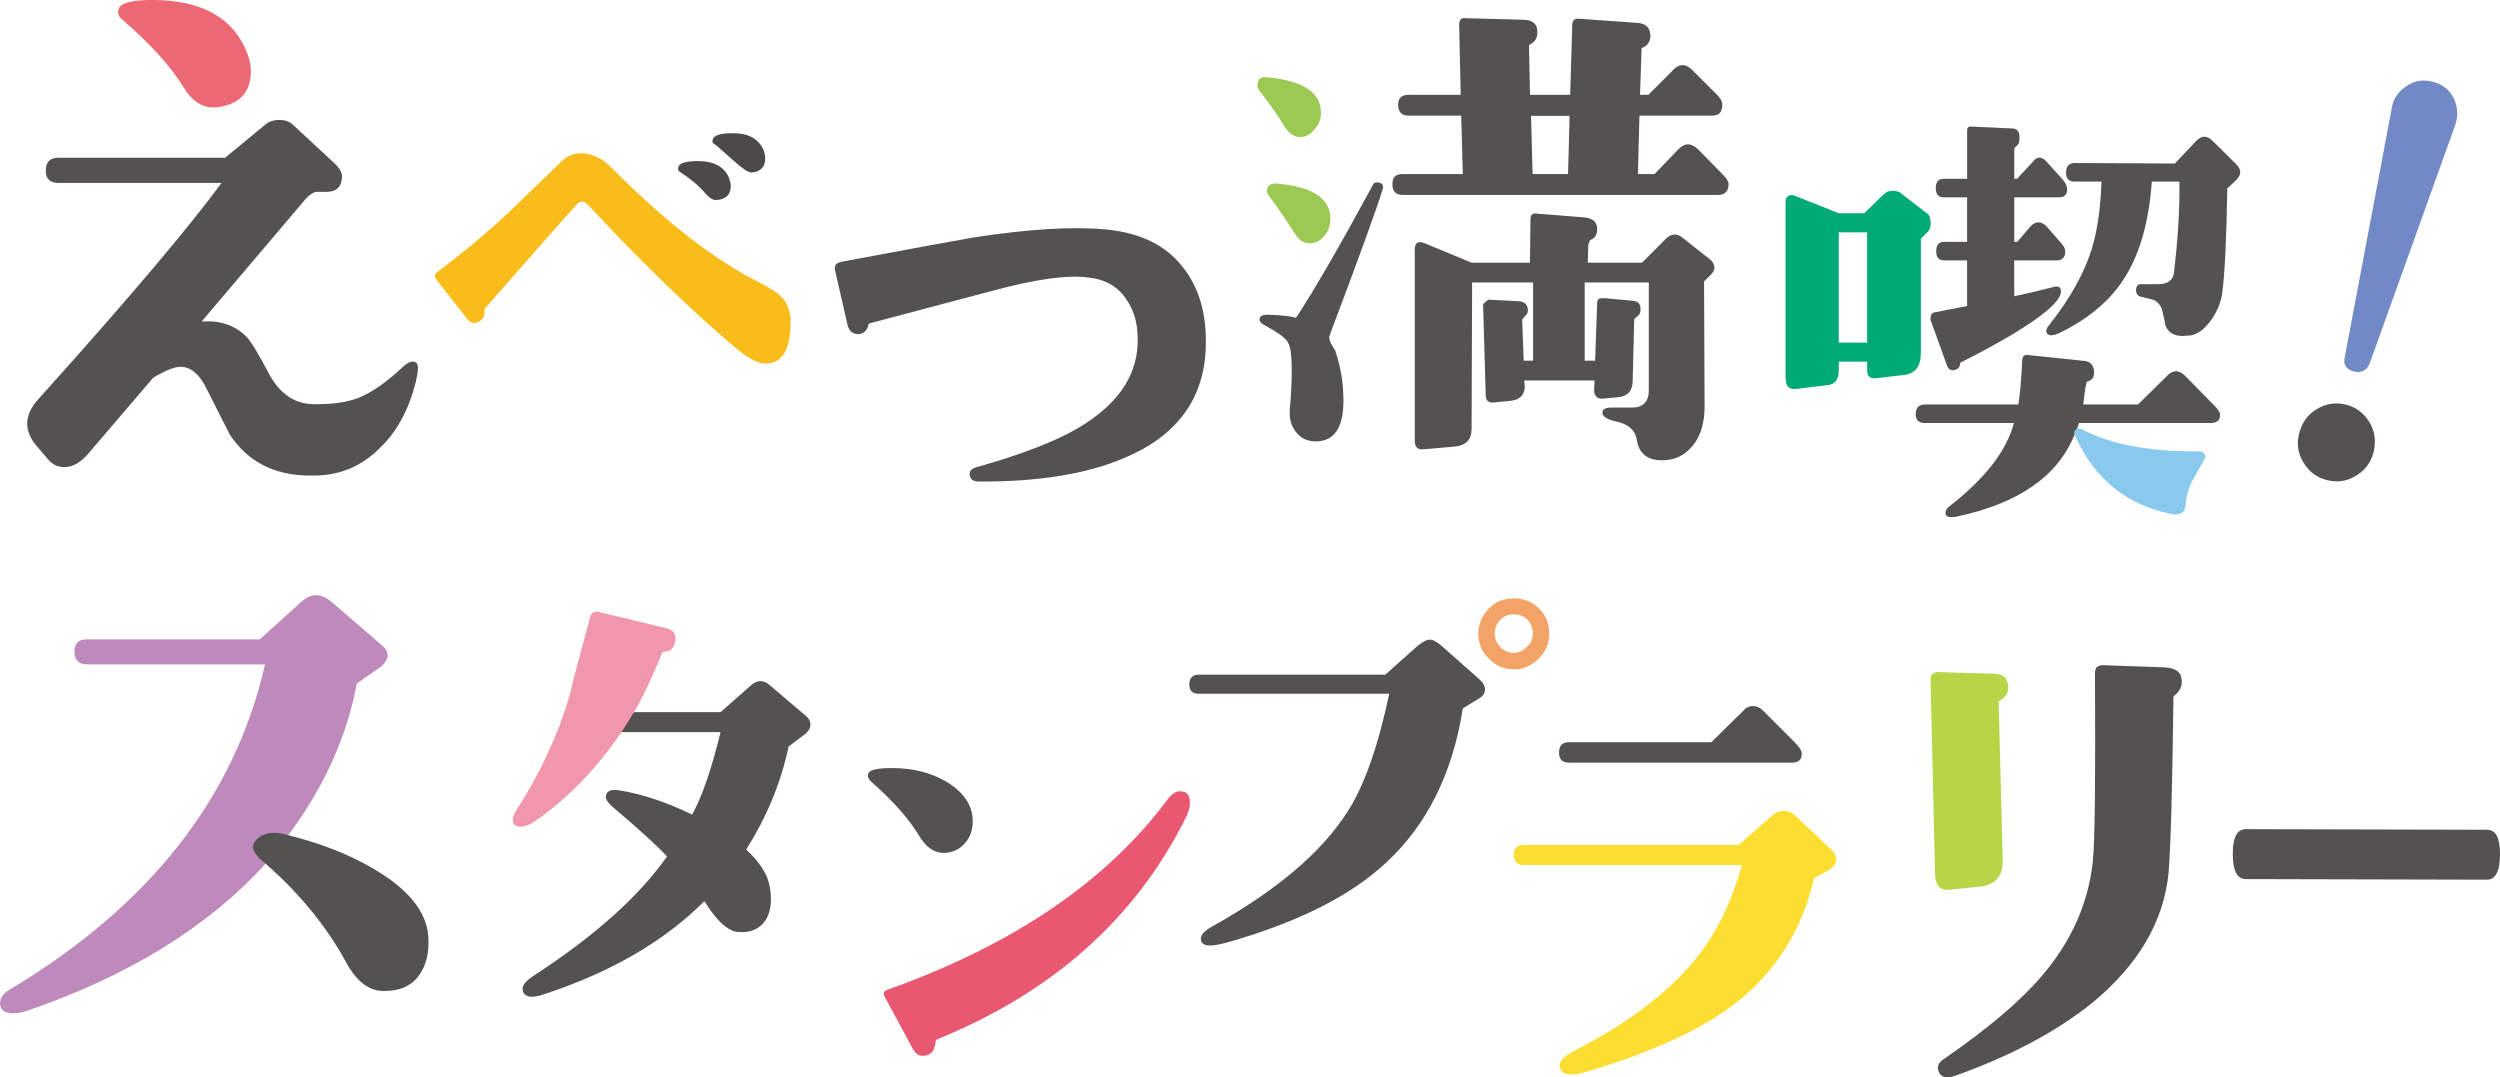
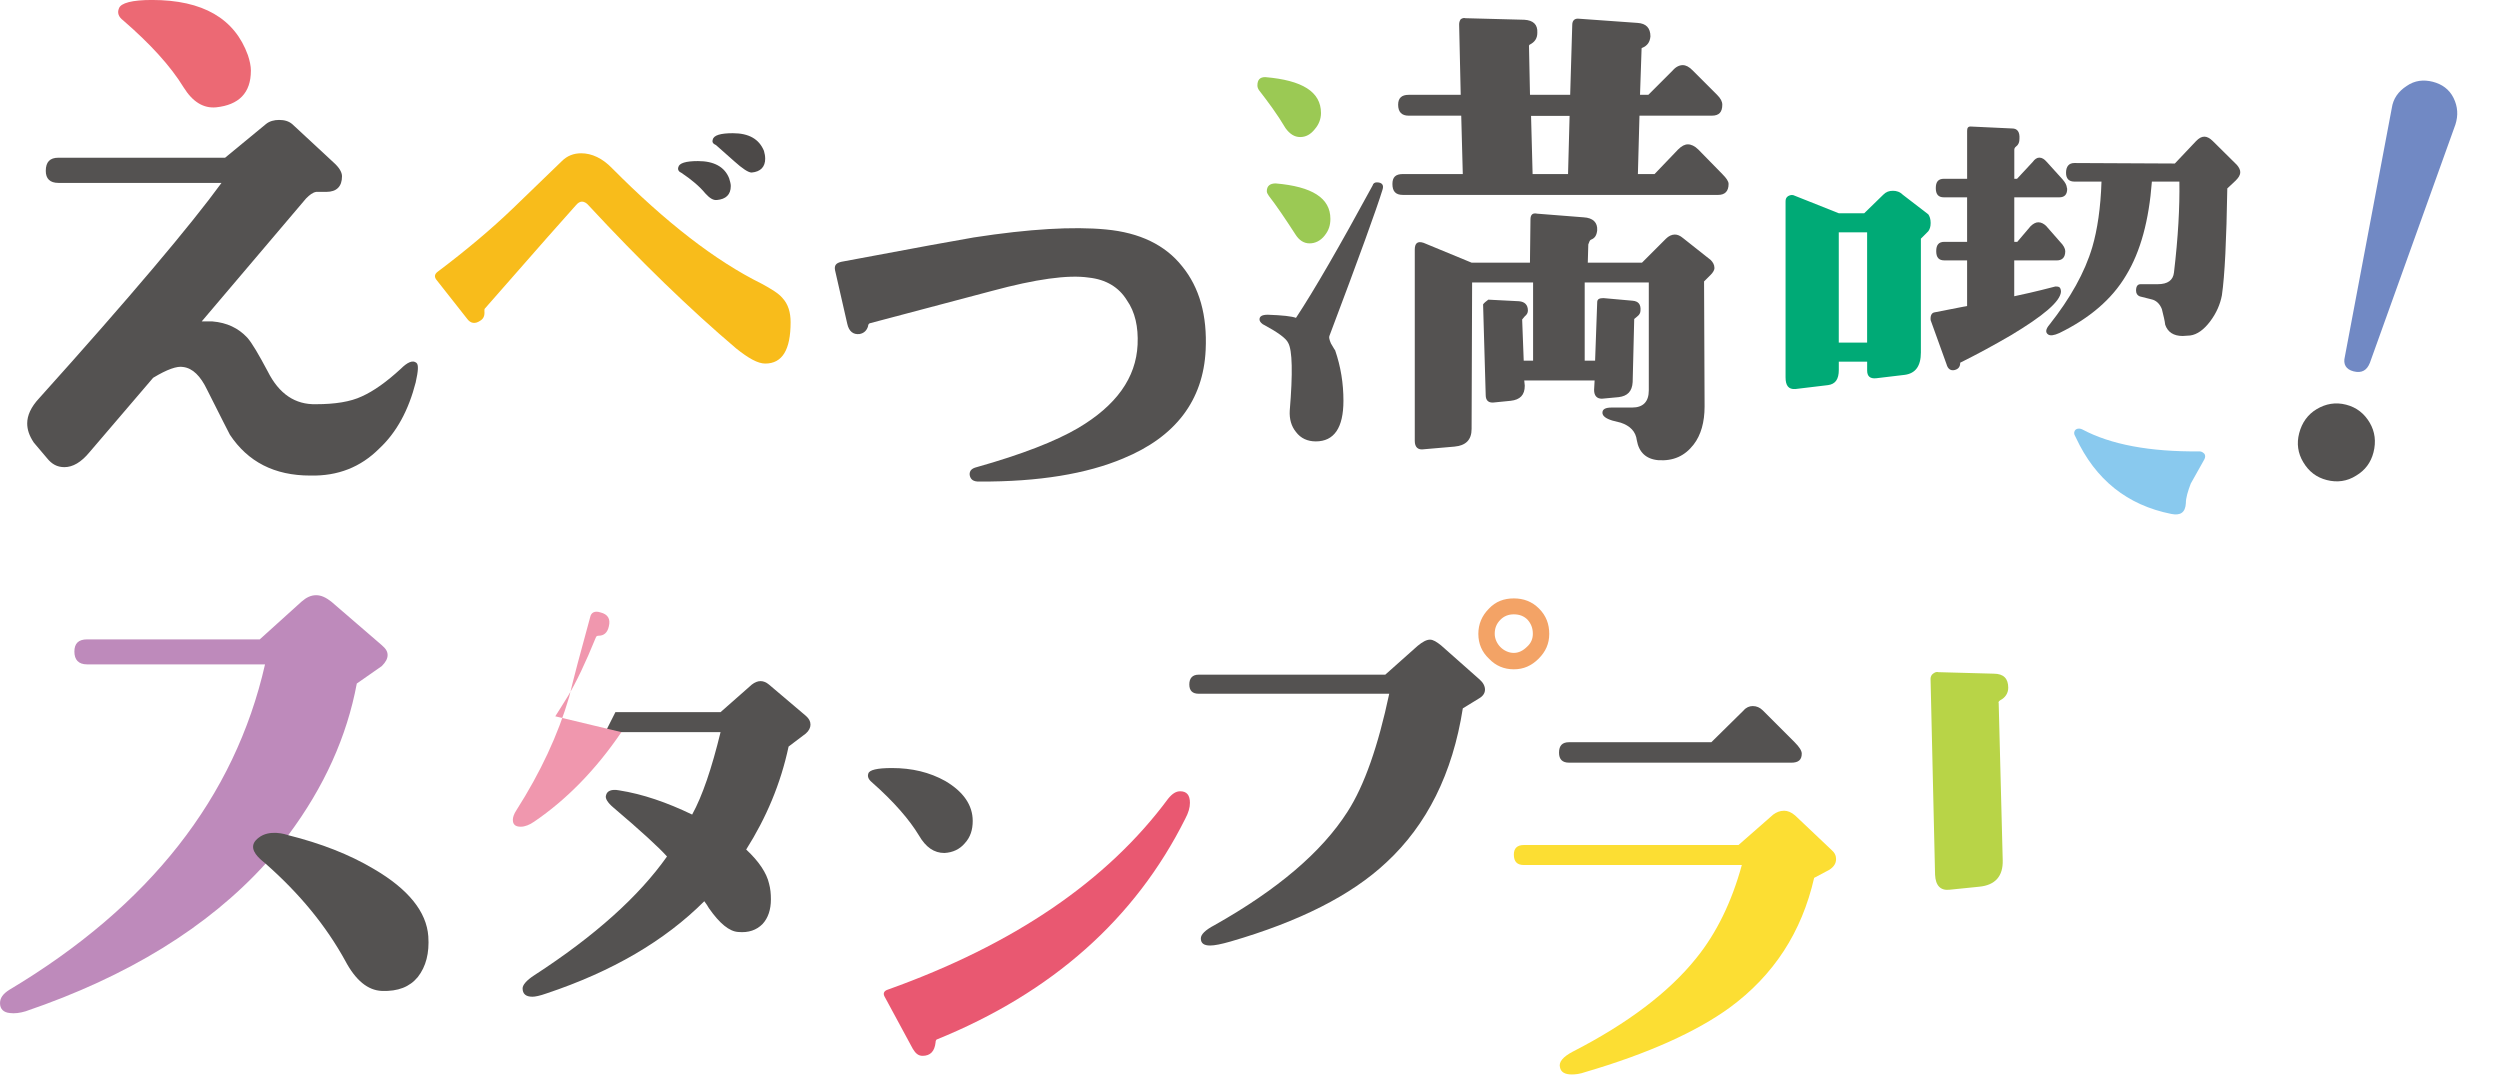
<svg xmlns="http://www.w3.org/2000/svg" id="_レイヤー_2" data-name="レイヤー 2" viewBox="0 0 1013.65 436.8">
  <defs>
    <style>
      .cls-1 {
        fill: #e95871;
      }

      .cls-2 {
        fill: #4c4948;
      }

      .cls-3 {
        fill: #f8bc1b;
      }

      .cls-4 {
        fill: #545251;
      }

      .cls-5 {
        fill: #9bc954;
      }

      .cls-6 {
        fill: #f3a366;
      }

      .cls-7 {
        fill: #89c9ee;
      }

      .cls-8 {
        fill: #00aa76;
      }

      .cls-9 {
        fill: #ec6974;
      }

      .cls-10 {
        fill: #f097ae;
      }

      .cls-11 {
        fill: #b8d447;
      }

      .cls-12 {
        fill: #be8abb;
      }

      .cls-13 {
        fill: #7189c4;
      }

      .cls-14 {
        fill: #fcde33;
      }
    </style>
  </defs>
  <g id="_レイヤー_1-2" data-name="レイヤー 1">
    <g>
      <g>
        <path class="cls-12" d="M107.68,350.19c-23.33,25.69-55.84,45.72-97.31,59.85-2.36.71-4.48.95-6.36.71-2.59-.24-4-1.65-4-4,0-2.12,1.18-3.77,3.77-5.42,56.79-33.93,91.42-77.99,103.68-131.95H35.34c-3.53,0-5.18-1.89-5.18-5.19s1.65-4.95,5.18-4.95h69.98l16.96-15.32c1.88-1.65,3.77-2.59,5.89-2.59s4,.95,6.13,2.59l20.5,17.67c1.65,1.41,2.36,2.59,2.36,4s-.71,2.83-2.36,4.48l-10.13,7.07c-4.01,21.44-13.2,41.94-27.81,61.5l-9.19,11.54Z" />
        <path class="cls-4" d="M116.87,338.64c13.2,3.3,24.74,7.77,34.64,13.66,14.14,8.25,21.44,17.44,22.15,27.33.47,6.83-.94,12.25-4.24,16.5-3.3,4-8.01,5.89-14.61,5.65-5.65-.24-10.6-4.24-14.84-12.25-7.78-14.13-18.38-27.1-32.28-39.35-1.23-1.08-5.54-4.1-5.04-7.36.25-1.59,1.54-2.62,2.22-3.16,4.39-3.48,10.94-1.39,12.02-1.03Z" />
        <path class="cls-4" d="M245.42,296.89l4.11-8.16h42.64l12.65-11.15c2.46-1.89,4.72-1.89,6.99,0l14.92,12.65c1.32,1.14,1.89,2.27,1.89,3.59,0,1.13-.57,2.46-1.89,3.59l-6.99,5.29c-3.21,15.11-9.07,28.9-17.19,41.75,5.29,4.91,8.31,9.63,9.26,13.79.57,2.08.76,4.16.76,6.42,0,4.16-1.13,7.55-3.4,10.01-2.46,2.46-5.67,3.59-9.82,3.21-3.59-.19-7.56-3.4-11.9-9.63-.57-.95-1.13-1.89-1.89-2.84-16.05,16.06-37.4,28.52-64.03,37.4-2.64.94-4.53,1.32-5.67,1.32-2.64,0-3.97-1.13-3.97-3.4,0-1.32,1.51-3.21,4.72-5.29,24.75-16.06,42.5-32.11,53.83-48.17-3.21-3.59-10.39-10.2-21.72-19.83-2.46-2.08-3.4-3.78-3.02-4.91.38-1.89,2.27-2.64,5.29-2.08,9.63,1.51,19.45,4.91,29.65,9.82,4.16-7.55,7.93-18.7,11.52-33.43h-40.23l-6.52.04Z" />
-         <path class="cls-10" d="M251.95,296.85c-10.39,15.3-22.29,27.39-35.32,36.27-1.89,1.32-3.78,2.08-5.48,2.08-2.27,0-3.21-.94-3.21-2.83,0-.95.38-2.27,1.51-3.97,9.63-15.11,16.81-30.41,21.35-45.9,1.7-7.18,4.53-17.94,8.5-32.3.38-1.89,1.89-2.64,4.16-1.89l26.82,6.42c3.02.75,4.15,2.64,3.4,5.67-.57,2.64-2.08,3.78-4.16,3.78-.57,0-.94.19-1.13.75-4.15,10.2-7.93,18.13-11.33,23.8-.89,1.52-5.1,8.12-5.1,8.12Z" />
+         <path class="cls-10" d="M251.95,296.85c-10.39,15.3-22.29,27.39-35.32,36.27-1.89,1.32-3.78,2.08-5.48,2.08-2.27,0-3.21-.94-3.21-2.83,0-.95.38-2.27,1.51-3.97,9.63-15.11,16.81-30.41,21.35-45.9,1.7-7.18,4.53-17.94,8.5-32.3.38-1.89,1.89-2.64,4.16-1.89c3.02.75,4.15,2.64,3.4,5.67-.57,2.64-2.08,3.78-4.16,3.78-.57,0-.94.19-1.13.75-4.15,10.2-7.93,18.13-11.33,23.8-.89,1.52-5.1,8.12-5.1,8.12Z" />
        <path class="cls-4" d="M391.2,341.9c-2.07,2.45-4.89,3.77-8.28,3.95-4.14,0-7.53-2.26-10.35-7.15-3.76-6.21-9.98-13.55-19.19-21.64-1.32-1.13-1.7-2.26-1.32-3.39.38-1.5,3.58-2.26,9.6-2.26,8.09,0,15.24,1.69,21.64,5.27,7.34,4.33,11.1,9.79,11.1,16.18,0,3.58-.94,6.59-3.2,9.03Z" />
        <path class="cls-1" d="M480.59,331.93c-20.32,40.65-54.01,70.57-100.87,89.58-.19.19-.38.56-.38,1.13-.38,3.58-2.07,5.46-5.27,5.46-1.69,0-2.82-.94-3.95-2.82l-11.29-20.89c-.94-1.51-.56-2.63,1.32-3.2,51-18.26,88.82-44.04,113.48-77.35,1.69-2.07,3.2-3.01,4.89-3.01,2.63,0,3.95,1.51,3.95,4.7,0,1.88-.57,3.95-1.88,6.4Z" />
        <path class="cls-6" d="M623.85,267.07c-2.88,2.87-6.11,4.31-10.06,4.31s-7.37-1.44-10.07-4.31c-2.88-2.7-4.31-6.11-4.31-10.06s1.44-7.37,4.31-10.25c2.7-2.88,6.11-4.13,10.07-4.13s7.37,1.26,10.24,4.13c2.87,2.87,4.13,6.29,4.13,10.25s-1.44,7.19-4.31,10.06ZM619.35,251.25c-1.44-1.44-3.24-2.16-5.57-2.16-2.16,0-3.96.72-5.39,2.16-1.62,1.62-2.34,3.42-2.34,5.75,0,1.97.9,3.95,2.34,5.39,1.44,1.44,3.42,2.34,5.39,2.34s3.77-.9,5.39-2.52c1.62-1.44,2.34-3.24,2.34-5.21,0-2.34-.72-4.13-2.16-5.75Z" />
        <path class="cls-4" d="M602.1,279.65c0,1.44-.9,2.7-2.52,3.6l-6.47,3.96c-4.13,26.42-14.56,47.27-31.09,62.55-14.2,13.3-35.23,23.9-63.09,31.99-3.77,1.08-6.47,1.62-8.27,1.62-2.52,0-3.77-.9-3.77-2.88,0-1.61,1.8-3.41,5.57-5.39,25.52-14.38,43.5-29.66,53.92-46.01,6.83-10.61,12.4-26.6,16.9-47.81h-77.28c-2.52,0-3.78-1.26-3.78-3.77s1.26-3.96,3.78-3.96h75.67l13.12-11.68c1.98-1.62,3.59-2.52,5.03-2.52,1.26,0,2.7.9,4.49,2.34l15.64,13.84c1.44,1.26,2.16,2.7,2.16,4.13Z" />
        <path class="cls-4" d="M726.3,309.23h-90.13c-2.7,0-4.05-1.35-4.05-4.05,0-2.89,1.35-4.24,4.05-4.24h57.71l13.12-12.93c.97-1.16,2.32-1.73,3.67-1.73,1.54,0,2.89.58,4.05,1.73l12.93,12.93c1.93,1.93,2.89,3.47,2.89,4.63,0,2.51-1.35,3.67-4.25,3.67Z" />
        <path class="cls-14" d="M744.44,348.41c0,1.74-.96,3.09-2.7,4.25l-6.18,3.28c-5.02,22-16.4,39.56-34.35,52.69-13.31,9.65-32.81,18.53-58.48,26.06-2.12.77-4.05.96-5.4.96-2.9,0-4.44-.96-4.82-2.89-.58-2.12,1.16-4.25,5.21-6.37,22.19-11.38,38.99-24.12,49.99-37.83,8.3-10.23,14.47-22.97,18.53-37.83h-88.39c-2.7,0-4.05-1.35-4.05-4.25,0-2.51,1.35-3.86,4.05-3.86h87.04l14.09-12.35c1.35-.97,2.7-1.55,4.44-1.55,1.35,0,2.9.58,4.44,1.93l14.67,13.89c1.35,1.16,1.93,2.32,1.93,3.86Z" />
        <path class="cls-11" d="M811,283.93c-.61.41-.81.81-.61,1.22l1.63,63.61c.2,6.5-3.05,10.16-9.55,10.77l-11.99,1.22c-3.66.41-5.69-1.62-5.89-6.1l-1.83-79.47c0-.81.41-1.62,1.02-2.03.81-.61,1.42-.82,2.23-.61l22.36.61c4.06,0,5.89,2.03,5.89,5.69,0,2.24-1.22,4.06-3.25,5.08Z" />
-         <path class="cls-4" d="M881.68,281.99c-.44.22-.44.66-.44,1.1-.44,36.42-1.1,60.12-1.97,70.86-1.98,19.74-12.29,37.3-30.93,52.65-14.48,11.63-32.91,21.5-55.73,29.62-3.29,1.09-5.27.66-6.36-1.32-1.1-2.19-.44-4.17,2.19-5.7,17.77-12.28,30.93-23.47,39.49-33.57,11.85-13.82,18.87-29.4,20.62-46.51.88-8.12,1.1-33.57.88-76.13,0-.88.22-1.76.66-2.41.66-.44,1.32-.88,2.2-.88l25.23.88c4.39.22,6.8,1.75,7.02,4.82.44,2.63-.66,4.83-2.85,6.58Z" />
-         <path class="cls-4" d="M1008.3,356.68l-97.71-.24c-3.61-.01-5.31-3.57-5.29-10.32.02-6.75,1.74-9.95,5.35-9.93l97.71.24c3.61.01,5.31,3.22,5.29,9.97-.02,6.75-1.74,10.3-5.35,10.29Z" />
      </g>
      <g>
        <g>
          <path class="cls-4" d="M695.16,108.62c0,.84-.64,1.9-1.48,2.74l-2.75,2.74.21,50.72c0,6.34-1.48,11.62-4.44,15.42-3.59,4.65-8.24,6.76-14.37,6.34-4.86-.43-7.82-3.17-8.66-8.03-.42-3.59-2.74-5.92-6.55-7.18l-3.38-.85c-2.75-.85-4.02-1.9-4.02-3.17,0-1.48,1.27-2.11,3.8-2.11h8.24c4.44,0,6.76-2.33,6.76-6.97v-43.74h-25.99v31.7h4.22l.85-23.67c0-1.27.85-1.69,2.54-1.69l11.84,1.06c2.32.21,3.38,1.48,3.17,4.02,0,.84-.42,1.68-1.27,2.32l-1.27,1.06-.63,25.57c-.21,3.8-2.11,5.7-5.71,6.13l-6.76.63c-2.11,0-3.17-1.27-3.17-3.59l.21-3.8h-28.53l.21,2.11c0,3.8-1.9,5.7-5.7,6.13l-6.34.63c-2.54.42-3.8-.63-3.8-2.96l-1.06-36.77c.42-.63,1.27-1.27,2.12-1.91l12.46.64c2.33.21,3.59,1.48,3.59,3.8,0,.84-.42,1.68-1.27,2.32l-1.06,1.27.63,16.7h3.8v-31.7h-24.72l-.21,59.38c0,4.44-2.33,6.76-6.98,7.18l-12.26,1.06c-2.54.42-3.8-.85-3.8-3.38v-77.56c0-2.53,1.06-3.59,3.59-2.74l19.44,8.03h23.67l.21-17.53c0-1.91.85-2.75,2.75-2.33l18.81,1.48c3.8.21,5.71,2.11,5.49,5.28-.21,1.9-.85,3.17-2.54,3.8-.42.21-.63.63-1.06,1.9l-.21,7.4h21.98l9.72-9.72c1.06-1.05,2.33-1.68,3.59-1.68,1.06,0,2.12.42,3.38,1.48l11.2,8.87c.84.85,1.48,1.9,1.48,3.17Z" />
          <path class="cls-4" d="M664.74,46.9l-.64,23.67h6.76l9.51-9.93c1.48-1.48,2.75-2.11,4.01-2.11s2.75.63,4.23,2.11l9.72,9.93c1.69,1.69,2.54,2.96,2.54,4.02,0,2.96-1.48,4.44-4.22,4.44h-127.85c-2.96,0-4.23-1.48-4.23-4.44,0-2.75,1.27-4.02,4.23-4.02h24.3l-.63-23.67-.21-8.45-.64-28.53c0-.85.21-1.48.64-2.12.63-.42,1.27-.63,1.9-.42l23.88.63c3.59.21,5.49,1.91,5.28,5.28,0,2.33-1.06,3.8-3.17,4.86,0,0-.21.21-.21.42l.42,20.29h16.27l.85-28.74c0-1.9,1.06-2.74,2.75-2.53l23.67,1.69c3.59.21,5.28,2.11,5.28,5.49-.21,2.33-1.27,3.8-3.38,4.65-.21,0-.21.21-.21.42l-.63,18.6-.21,8.45ZM620.78,46.9l.63,23.67h14.37l.63-23.67h-15.64Z" />
          <path class="cls-4" d="M592.46,46.9h-21.34c-2.75,0-4.23-1.48-4.23-4.44,0-2.74,1.48-4.01,4.23-4.01h97.21l9.93-9.93c1.27-1.48,2.74-2.11,4.01-2.11s2.54.63,4.01,2.11l9.93,9.93c1.48,1.48,2.11,2.74,2.11,4.01,0,2.96-1.27,4.44-4.23,4.44h-101.64Z" />
          <path class="cls-5" d="M533.08,52.4c-1.69,2.11-3.59,3.17-5.92,3.17s-4.23-1.27-5.92-3.59c-3.38-5.71-7.18-10.78-10.78-15.43-.42-.63-.63-1.27-.63-1.9,0-2.33,1.06-3.38,3.17-3.38,15,1.27,22.61,5.92,22.61,14.58,0,2.33-.85,4.65-2.54,6.55ZM537.1,95.51c-1.69,2.11-3.8,3.17-6.13,3.17s-4.23-1.27-5.71-3.6c-4.23-6.55-7.82-11.83-10.78-15.64-.42-.63-.84-1.27-.84-1.9,0-2.12,1.27-3.17,3.59-3.17,14.79,1.27,22.19,5.92,22.19,14.37,0,2.53-.63,4.65-2.33,6.76Z" />
          <path class="cls-4" d="M539,136.29c-.21.43,0,1.48.64,2.96.84,1.27,1.27,2.32,1.69,2.74,2.33,6.76,3.38,13.52,3.38,20.5,0,10.99-3.8,16.48-11.2,16.48-3.38,0-6.13-1.27-8.03-3.8-1.9-2.32-2.74-5.28-2.54-8.67,1.27-15.22,1.06-24.51-.63-27.47-.85-1.91-4.44-4.44-10.36-7.61-.84-.63-1.27-1.27-1.27-1.91,0-1.27,1.06-1.9,3.38-1.9,5.92.21,9.72.63,11.41,1.27,7.4-11.2,17.75-29.16,31.07-53.67.21-.85.84-1.27,1.69-1.27,2.11,0,2.96,1.06,2.33,2.96-2.33,7.6-9.51,27.47-21.56,59.37Z" />
        </g>
        <g>
          <path class="cls-13" d="M960.86,147.19c-1.21,2.99-3.28,4.22-6.58,3.38-3.1-.8-4.32-2.87-3.53-5.97l19.02-100.74c.54-3.82,2.63-6.8,6.05-9.01,3.22-2.25,6.84-2.65,10.56-1.7,3.72.95,6.7,3.04,8.44,6.57,1.74,3.53,1.92,7.09.76,10.75l-34.71,96.71Z" />
          <path class="cls-4" d="M955.31,192.85c-3.68,2.36-7.77,2.85-11.9,1.79-4.13-1.06-7.27-3.41-9.57-7.3-2.15-3.63-2.69-7.51-1.63-11.64,1.11-4.33,3.51-7.68,7.14-9.83,3.63-2.15,7.57-2.9,11.9-1.79,4.33,1.11,7.42,3.66,9.57,7.3,2.15,3.63,2.64,7.72,1.53,12.05-1.06,4.13-3.41,7.27-7.04,9.42Z" />
        </g>
        <g>
-           <path class="cls-4" d="M841.12,176.27c-6.74,16.84-22.78,27.93-48.13,33.28-2.77.4-4.16,0-4.16-1.58,0-.99.4-1.59,1.19-2.38,14.86-11.49,23.57-22.78,26.54-34.07h-36.05c-2.58,0-3.76-1.19-3.76-3.56,0-2.58,1.19-3.96,3.76-3.96h37.83c.6-3.37,1.19-9.31,1.59-17.83,0-1.78.99-2.57,2.77-2.18l22.78,2.38c2.18.4,3.37,1.78,3.57,4.16.2,2.38-.79,3.76-2.77,4.16-.4.2-.99,3.37-1.58,9.31h22.18l11.88-11.69c.99-1.19,2.38-1.78,3.57-1.78s2.38.59,3.57,1.78l11.68,11.88c1.78,1.78,2.58,2.97,2.58,3.96,0,2.38-1.39,3.37-3.96,3.37h-53.28c-.2.99-.6,1.78-.79,2.38l-.99,2.38Z" />
          <path class="cls-7" d="M842.11,173.91c.59-.2,1.39-.2,2.18.2,11.49,6.14,27.33,9.11,47.54,8.91.79,0,1.39.4,1.98.99.4.59.4,1.39,0,2.18l-5.55,9.9c-1.19,3.17-1.98,5.74-1.98,7.92-.2,3.77-2.18,5.15-5.95,4.36-17.83-3.57-30.7-13.87-38.62-30.9-.2-.4-.4-.79-.59-1.19-.04-.11-.31-.86.1-1.6.28-.5.73-.71.89-.78Z" />
          <path class="cls-8" d="M781.8,86.87l-10.3-7.92c-1.19-1.19-2.57-1.59-3.96-1.59-1.59,0-2.78.4-3.96,1.59l-7.72,7.52h-10.3l-18.42-7.33c-.79-.2-1.39,0-2.18.4-.79.59-.99,1.19-.99,2.18v71.26c0,3.37,1.19,4.95,3.96,4.76l13.27-1.59c2.97-.4,4.36-2.38,4.36-6.14v-3.37h11.49v3.57c0,2.38,1.19,3.37,3.57,3.17l11.69-1.39c4.36-.59,6.53-3.57,6.53-9.11v-46.11l2.97-2.97c.59-.79.99-1.78.99-3.37s-.4-2.77-.99-3.57ZM757.04,138.92h-11.49v-44.72h11.49v44.72Z" />
          <path class="cls-4" d="M908.32,69.86c0,1.19-.68,2.18-1.86,3.37l-3.38,3.17c-.34,20.8-1.01,35.26-2.2,43.38-.68,3.57-2.2,7.13-4.73,10.5-2.54,3.37-5.24,5.35-8.11,5.75-1.01,0-2.03.2-3.04.2-3.72,0-6.08-1.58-7.1-4.56-.17-1.58-.67-3.57-1.35-6.34-.84-2.18-2.37-3.57-4.22-3.96l-4.73-1.19c-1.01-.4-1.52-1.19-1.52-2.38,0-1.78.68-2.57,1.86-2.57h6.93c4.05,0,6.25-1.59,6.59-4.76,1.69-14.26,2.36-26.54,2.19-36.84h-11.15c-1.18,15.65-4.56,28.33-10.47,38.03-5.74,9.7-14.87,17.43-27.03,23.37-2.19.99-3.71,1.19-4.56.59-1.19-.79-1.01-2.18.51-3.96,8.45-10.69,14.36-21.19,17.4-31.49,2.03-6.93,3.38-15.85,3.72-26.54h-11c-2.2,0-3.38-1.19-3.38-3.57,0-2.58,1.18-3.96,3.38-3.96l40.74.2,8.62-9.11c1.18-1.19,2.19-1.78,3.38-1.78,1.01,0,2.19.59,3.38,1.78l9.8,9.7c.84.99,1.35,1.98,1.35,2.97Z" />
          <path class="cls-4" d="M829.76,91.72c-1.04-.99-2.09-1.59-3.31-1.59-1.04,0-2.09.59-3.13,1.59l-5.39,6.34h-1.22v-18.05h18.08s.03,0,.06,0h.11c2.07,0,3.2-1.07,3.2-3.43,0-.09-.06-.18-.07-.27,0-.02,0-.03,0-.05,0,0-.03-.08-.04-.11-.12-1.1-.62-2.11-1.78-3.44l-6.41-7.08c-.94-1.08-1.88-1.72-3.01-1.72-.94,0-1.88.64-2.64,1.72l-6.38,6.86h-.02s-1.09,0-1.09,0v-11.68c0-.59.18-.99.7-1.39,1.04-.79,1.39-1.78,1.39-3.17.17-2.77-.87-4.16-2.95-4.16l-16.88-.79c-1.04,0-1.39.6-1.39,1.78v19.41h-9.4c-2.26,0-3.3,1.19-3.3,3.76s1.04,3.76,3.3,3.76h9.39v18.05h-9.21c-2.26,0-3.31,1.19-3.31,3.76s1.04,3.76,3.31,3.76h9.21v18.49l-13.21,2.58c-1.22.2-1.74,1.39-1.57,3.17l6.43,17.83c.52,1.98,1.74,2.77,3.3,2.38,1.57-.39,2.26-1.39,2.26-2.97,6.78-3.37,13.73-7.13,20.51-11.09,13.21-7.92,19.99-13.67,20.34-17.63,0-.79-.18-1.39-.52-1.78-.52-.4-1.04-.4-1.74-.4-8.34,2.18-13.91,3.37-16.69,3.96v-14.53h17.21c2.26,0,3.48-1.19,3.48-3.76,0-.99-.7-2.38-2.09-3.76l-5.56-6.34Z" />
        </g>
        <g>
          <path class="cls-4" d="M168.59,154.89c-2.92,11.43-7.78,20.43-14.83,26.99-7.53,7.54-16.77,11.19-27.96,10.94-14.59,0-25.29-5.59-32.58-16.54-.49-.97-3.65-7.05-9.24-18.24-2.68-5.59-5.84-8.75-9.73-9.24-2.43-.48-6.56.98-12.16,4.38l-25.78,30.15c-3.4,4.13-6.81,6.08-10.21,6.08-2.92,0-5.1-1.22-7.05-3.65l-5.35-6.32c-1.94-2.92-2.67-5.35-2.67-7.78,0-3.16,1.46-6.57,4.86-10.21,36.96-41.09,61.52-70.27,73.92-87.29H23.67c-3.4,0-5.11-1.7-5.11-4.86,0-3.65,1.7-5.35,5.11-5.35h67.6l16.53-13.62c1.46-1.22,3.4-1.7,5.35-1.7,2.19,0,3.89.48,5.35,1.7l16.77,15.56c2.19,1.95,3.4,3.89,3.4,5.59,0,4.13-2.19,6.32-6.32,6.32h-4.13c-1.46.24-2.67,1.22-4.13,2.68l-42.31,49.85h4.38c5.84.49,10.46,2.68,14.1,6.57,1.95,2.19,4.62,6.81,8.26,13.62,4.62,9.24,11.19,13.62,19.7,13.37,7.54,0,13.86-.97,18.48-3.16,4.86-2.19,9.97-5.83,15.81-11.19,2.68-2.67,4.86-3.65,6.32-2.43.97.73.73,3.41-.25,7.78Z" />
          <path class="cls-9" d="M101.72,28.69c0,8.99-4.86,13.86-14.1,14.83-5.1.48-9.49-2.19-13.13-8.03-5.35-8.75-13.62-17.75-24.56-27.23-1.95-1.46-2.43-3.16-1.7-4.86.73-2.19,5.35-3.41,13.37-3.41,20.67,0,33.56,7.54,38.91,22.37.73,2.19,1.22,4.38,1.22,6.32Z" />
        </g>
        <g>
          <path class="cls-2" d="M296.3,75.45c0,3.49-1.99,5.32-5.65,5.65-1.5.17-2.99-.83-4.65-2.66-2.32-2.83-5.65-5.65-9.64-8.31-1.16-.5-1.66-1.33-1.33-2.32.33-1.66,2.99-2.5,7.98-2.5,6.48,0,10.8,2.33,12.63,6.98.33,1.16.67,2.16.67,3.16ZM310.26,64.31c0,3.32-1.83,5.32-5.49,5.65-1.33,0-3.65-1.5-7.15-4.65-4.49-3.99-6.98-6.15-7.31-6.48-1.16-.5-1.66-1.16-1.33-2.16.33-1.83,3.16-2.66,8.14-2.66,6.48,0,10.64,2.33,12.63,7.15.33,1.16.5,2.16.5,3.16Z" />
          <path class="cls-3" d="M310.26,147.41c-2.99,0-6.82-2.16-11.8-6.15-18.61-15.79-38.72-35.24-59.83-58.01-.83-1-1.83-1.5-2.66-1.5s-1.66.5-2.49,1.5c-3.49,3.82-15.79,17.78-36.9,41.88-.17.17-.17.5-.17,1,.17,1.83-.33,3.16-1.83,3.99-1.99,1.33-3.82,1-5.15-.83l-12.3-15.62c-1.16-1.33-1-2.5.33-3.49,11.47-8.64,21.77-17.28,30.58-25.76l19.78-19.11c2.16-2.16,4.82-3.16,7.81-3.16,4.32,0,8.64,1.99,12.63,6.15,21.61,21.77,41.72,37.4,60.5,46.7,3.99,2.16,6.98,3.99,8.48,5.82,2.33,2.49,3.32,5.82,3.32,9.81,0,11.14-3.32,16.78-10.3,16.78Z" />
        </g>
        <path class="cls-4" d="M455.54,185.83c-14.99,6.32-34.38,9.53-58.37,9.42-2.49.09-3.68-.8-4.01-2.67-.13-1.66.75-2.65,2.84-3.17,18.24-5.13,31.94-10.48,41.09-15.83,15.54-9.19,23.52-20.39,24.16-33.81.34-7.22-1.02-13.29-4.32-18-3.26-5.32-8.49-8.47-15.49-9.22-8.42-1.23-21.54.63-39.15,5.38l-49.65,13.15c-.42.19-.65.59-.68,1.21-.49,1.63-1.58,2.82-3.46,3.15-2.5.29-4.29-1.03-4.97-4.17l-4.96-21.75c-.33-1.88.34-2.88,2.64-3.39,29.85-5.61,47.79-8.89,53.63-9.86,22.51-3.48,40.34-4.49,53.52-3.24,13.8,1.28,24.11,6.32,30.94,14.92,7.04,8.61,10.22,19.93,9.55,33.96-.97,20.43-12.23,35.21-33.33,43.92Z" />
      </g>
    </g>
  </g>
</svg>